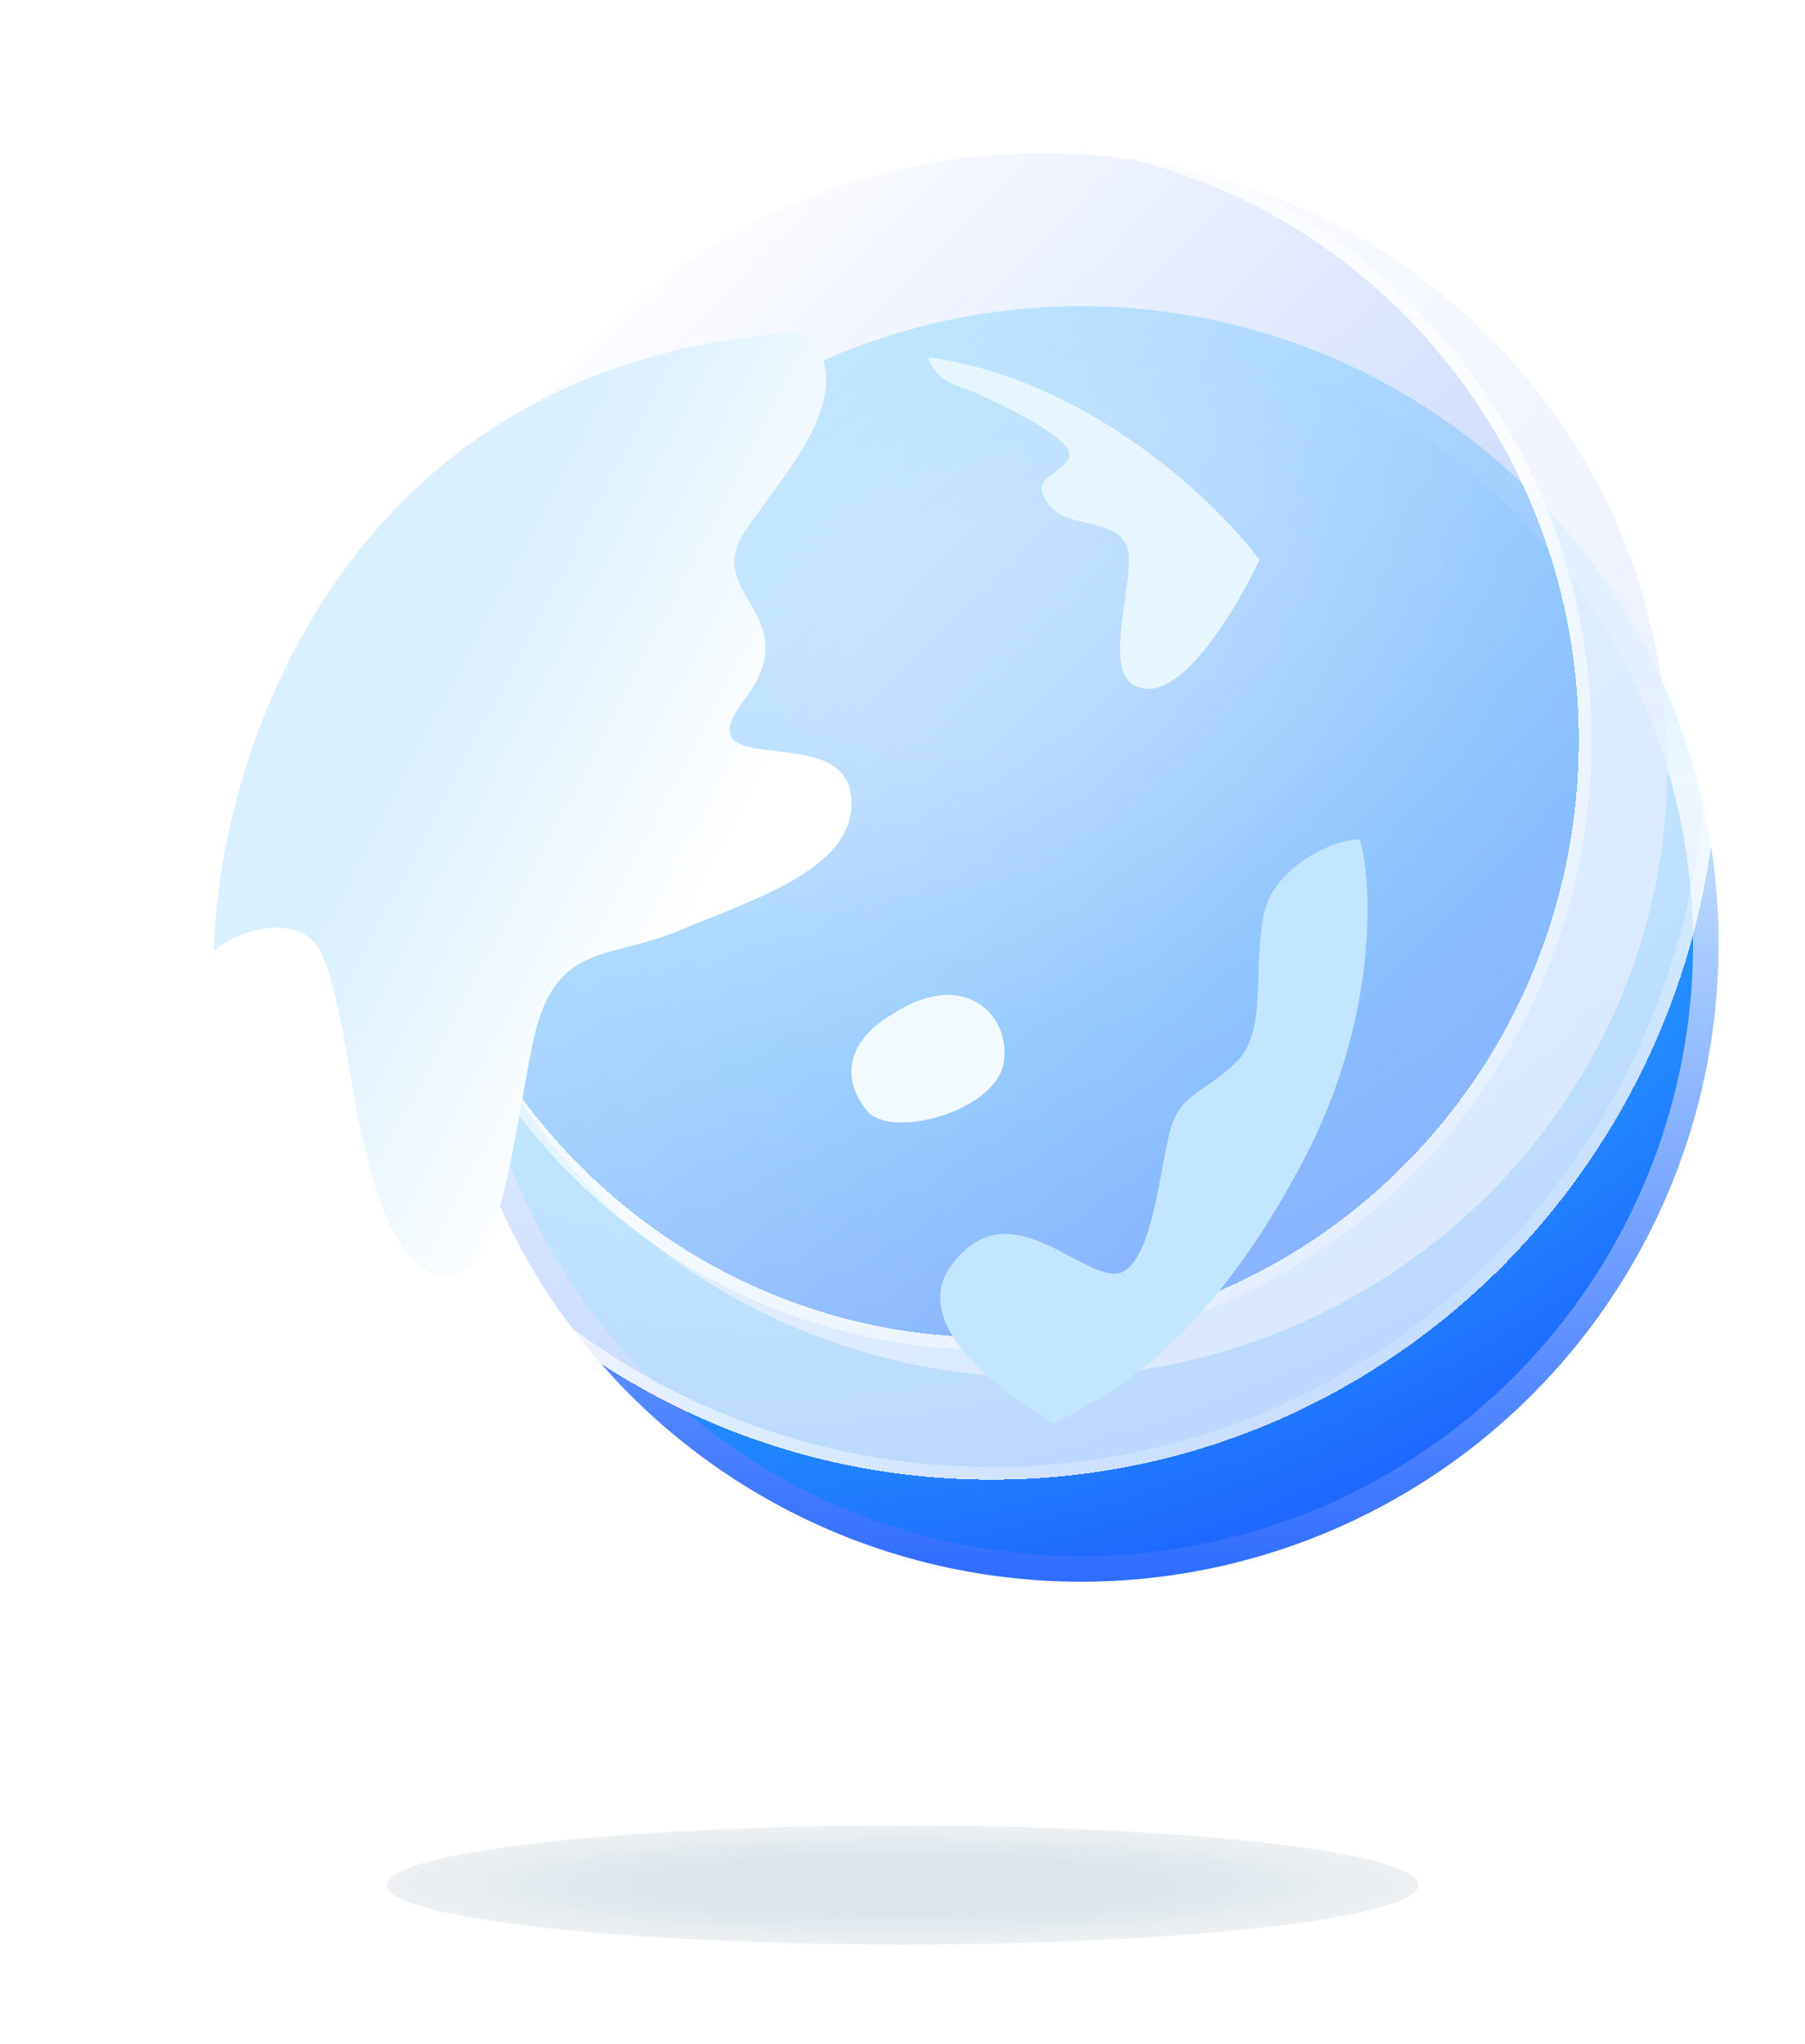
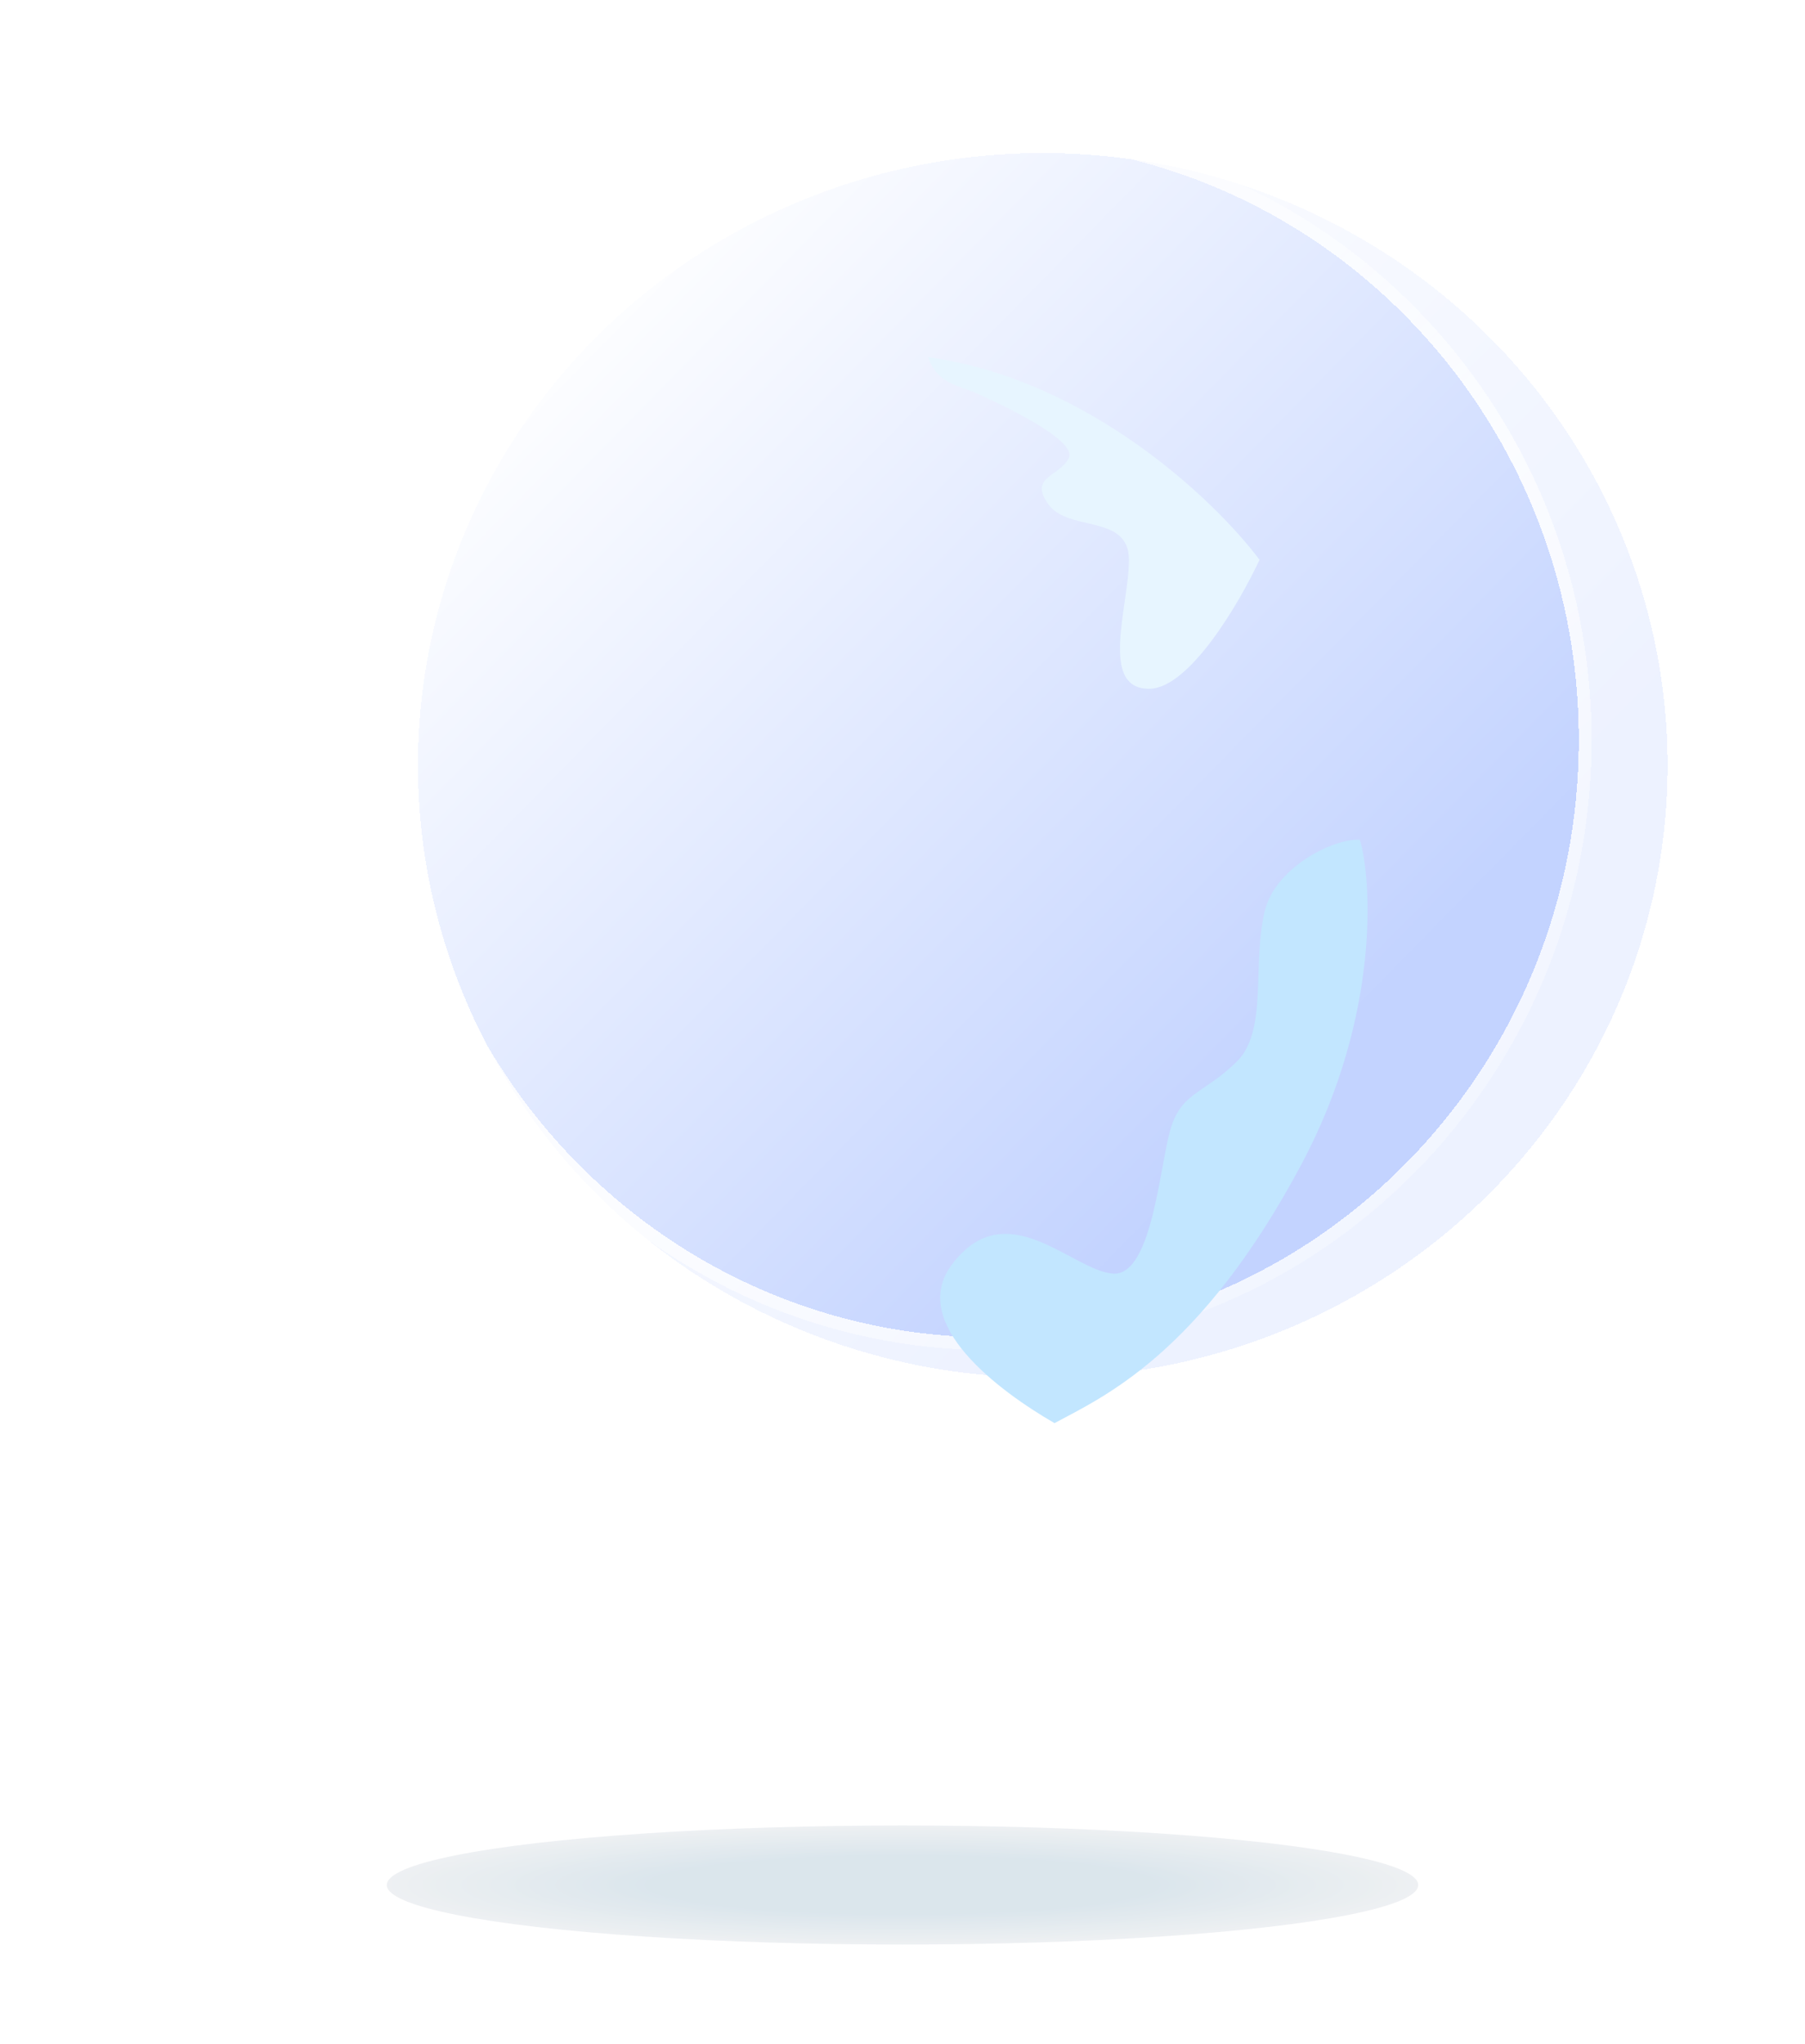
<svg xmlns="http://www.w3.org/2000/svg" width="91" height="103" viewBox="0 0 91 103" fill="none">
-   <circle cx="54.5" cy="47.571" r="31.5" fill="url(#paint0_radial_7801_23586)" stroke="url(#paint1_linear_7801_23586)" stroke-width="1.286" />
  <g filter="url(#filter0_bdii_7801_23586)">
    <ellipse cx="39.714" cy="45" rx="31.5" ry="30.857" fill="url(#paint2_linear_7801_23586)" fill-opacity="0.73" shape-rendering="crispEdges" />
  </g>
  <g filter="url(#filter1_bdii_7801_23586)">
-     <path fill-rule="evenodd" clip-rule="evenodd" d="M76.357 45C76.357 65.592 59.952 82.286 39.714 82.286C19.477 82.286 3.071 65.592 3.071 45C3.071 24.408 19.477 7.714 39.714 7.714C59.952 7.714 76.357 24.408 76.357 45ZM39.714 75.115C56.06 75.115 69.31 61.632 69.31 45C69.31 28.368 56.06 14.885 39.714 14.885C23.369 14.885 10.118 28.368 10.118 45C10.118 61.632 23.369 75.115 39.714 75.115Z" fill="white" fill-opacity="0.7" shape-rendering="crispEdges" />
+     <path fill-rule="evenodd" clip-rule="evenodd" d="M76.357 45C76.357 65.592 59.952 82.286 39.714 82.286C19.477 82.286 3.071 65.592 3.071 45C3.071 24.408 19.477 7.714 39.714 7.714C59.952 7.714 76.357 24.408 76.357 45M39.714 75.115C56.06 75.115 69.31 61.632 69.31 45C69.31 28.368 56.06 14.885 39.714 14.885C23.369 14.885 10.118 28.368 10.118 45C10.118 61.632 23.369 75.115 39.714 75.115Z" fill="white" fill-opacity="0.7" shape-rendering="crispEdges" />
    <path d="M76.036 45C76.036 65.42 59.769 81.964 39.714 81.964C19.66 81.964 3.393 65.42 3.393 45C3.393 24.58 19.66 8.036 39.714 8.036C59.769 8.036 76.036 24.58 76.036 45ZM39.714 75.437C56.242 75.437 69.632 61.804 69.632 45C69.632 28.195 56.242 14.563 39.714 14.563C23.186 14.563 9.797 28.195 9.797 45C9.797 61.804 23.186 75.437 39.714 75.437Z" stroke="url(#paint3_linear_7801_23586)" stroke-width="0.643" shape-rendering="crispEdges" />
  </g>
  <path d="M49.318 19.857C48.305 19.393 47.292 19.393 46.786 18C54.89 19.114 61.305 25.274 63.5 28.214C62.487 30.381 59.955 34.714 57.929 34.714C55.396 34.714 56.916 30.536 56.916 28.214C56.916 25.893 53.877 26.821 52.864 25.429C51.851 24.036 53.37 24.036 53.877 23.107C54.383 22.179 50.331 20.321 49.318 19.857Z" fill="#E7F5FF" />
-   <path d="M43.725 55.992C42.512 54.538 42.512 52.6 44.938 51.146C48.577 48.724 51.003 51.146 50.599 53.569C50.195 55.992 44.938 57.445 43.725 55.992Z" fill="#F3FAFF" />
  <g filter="url(#filter2_i_7801_23586)">
-     <path d="M36.255 25.511C38.395 22.343 42.102 18.597 39.426 15.429C15.882 16.696 9.678 37.127 9.5 46.632C11.284 45.224 13.995 44.942 14.851 46.632C15.921 48.744 16.456 54.024 16.991 56.136C17.526 58.248 18.597 63 21.272 63C23.948 63 24.483 56.664 25.553 51.384C26.623 46.104 29.299 47.16 33.044 45.576C36.79 43.992 42.141 42.407 41.606 38.711C41.071 35.015 33.044 38.183 36.255 33.959C39.465 29.735 34.114 28.679 36.255 25.511Z" fill="url(#paint4_linear_7801_23586)" />
-   </g>
+     </g>
  <path d="M63.765 45.908C64.291 43.738 67.199 42.246 68.557 42.32C69.137 44.184 69.635 51.124 65.625 58.655C60.505 68.273 55.623 70.39 53.166 71.723C50.36 70.104 45.778 66.702 47.982 63.743C50.737 60.045 54.093 64.076 56.13 64.187C58.167 64.297 58.495 58.267 59.094 56.65C59.693 55.033 60.711 55.089 62.329 53.528C63.946 51.966 63.106 48.621 63.765 45.908Z" fill="#C2E6FF" />
  <g opacity="0.54" filter="url(#filter3_f_7801_23586)">
    <ellipse cx="45.5" cy="95" rx="26" ry="3" fill="url(#paint5_radial_7801_23586)" />
  </g>
  <defs>
    <filter id="filter0_bdii_7801_23586" x="3.071" y="6.429" width="82.286" height="79.714" filterUnits="userSpaceOnUse" color-interpolation-filters="sRGB">
      <feFlood flood-opacity="0" result="BackgroundImageFix" />
      <feGaussianBlur in="BackgroundImageFix" stdDeviation="2.571" />
      <feComposite in2="SourceAlpha" operator="in" result="effect1_backgroundBlur_7801_23586" />
      <feColorMatrix in="SourceAlpha" type="matrix" values="0 0 0 0 0 0 0 0 0 0 0 0 0 0 0 0 0 0 127 0" result="hardAlpha" />
      <feOffset dx="7.714" dy="3.857" />
      <feGaussianBlur stdDeviation="3.214" />
      <feComposite in2="hardAlpha" operator="out" />
      <feColorMatrix type="matrix" values="0 0 0 0 0.205 0 0 0 0 0.538 0 0 0 0 0.929 0 0 0 0.25 0" />
      <feBlend mode="normal" in2="effect1_backgroundBlur_7801_23586" result="effect2_dropShadow_7801_23586" />
      <feBlend mode="normal" in="SourceGraphic" in2="effect2_dropShadow_7801_23586" result="shape" />
      <feColorMatrix in="SourceAlpha" type="matrix" values="0 0 0 0 0 0 0 0 0 0 0 0 0 0 0 0 0 0 127 0" result="hardAlpha" />
      <feOffset dx="5.143" dy="-7.714" />
      <feGaussianBlur stdDeviation="3.921" />
      <feComposite in2="hardAlpha" operator="arithmetic" k2="-1" k3="1" />
      <feColorMatrix type="matrix" values="0 0 0 0 0 0 0 0 0 0.52 0 0 0 0 1 0 0 0 0.25 0" />
      <feBlend mode="normal" in2="shape" result="effect3_innerShadow_7801_23586" />
      <feColorMatrix in="SourceAlpha" type="matrix" values="0 0 0 0 0 0 0 0 0 0 0 0 0 0 0 0 0 0 127 0" result="hardAlpha" />
      <feOffset dy="-2.571" />
      <feGaussianBlur stdDeviation="2.571" />
      <feComposite in2="hardAlpha" operator="arithmetic" k2="-1" k3="1" />
      <feColorMatrix type="matrix" values="0 0 0 0 0.942 0 0 0 0 0.972 0 0 0 0 1 0 0 0 1 0" />
      <feBlend mode="normal" in2="effect3_innerShadow_7801_23586" result="effect4_innerShadow_7801_23586" />
    </filter>
    <filter id="filter1_bdii_7801_23586" x="-2.071" y="-5.29289e-05" width="87.557" height="88.843" filterUnits="userSpaceOnUse" color-interpolation-filters="sRGB">
      <feFlood flood-opacity="0" result="BackgroundImageFix" />
      <feGaussianBlur in="BackgroundImageFix" stdDeviation="2.571" />
      <feComposite in2="SourceAlpha" operator="in" result="effect1_backgroundBlur_7801_23586" />
      <feColorMatrix in="SourceAlpha" type="matrix" values="0 0 0 0 0 0 0 0 0 0 0 0 0 0 0 0 0 0 127 0" result="hardAlpha" />
      <feOffset dx="5.143" dy="2.571" />
      <feGaussianBlur stdDeviation="1.993" />
      <feComposite in2="hardAlpha" operator="out" />
      <feColorMatrix type="matrix" values="0 0 0 0 0.205 0 0 0 0 0.538 0 0 0 0 0.929 0 0 0 0.25 0" />
      <feBlend mode="normal" in2="effect1_backgroundBlur_7801_23586" result="effect2_dropShadow_7801_23586" />
      <feBlend mode="normal" in="SourceGraphic" in2="effect2_dropShadow_7801_23586" result="shape" />
      <feColorMatrix in="SourceAlpha" type="matrix" values="0 0 0 0 0 0 0 0 0 0 0 0 0 0 0 0 0 0 127 0" result="hardAlpha" />
      <feOffset dx="5.143" dy="-7.714" />
      <feGaussianBlur stdDeviation="3.921" />
      <feComposite in2="hardAlpha" operator="arithmetic" k2="-1" k3="1" />
      <feColorMatrix type="matrix" values="0 0 0 0 0 0 0 0 0 0.52 0 0 0 0 1 0 0 0 0.25 0" />
      <feBlend mode="normal" in2="shape" result="effect3_innerShadow_7801_23586" />
      <feColorMatrix in="SourceAlpha" type="matrix" values="0 0 0 0 0 0 0 0 0 0 0 0 0 0 0 0 0 0 127 0" result="hardAlpha" />
      <feOffset dy="-2.571" />
      <feGaussianBlur stdDeviation="2.571" />
      <feComposite in2="hardAlpha" operator="arithmetic" k2="-1" k3="1" />
      <feColorMatrix type="matrix" values="0 0 0 0 0.942 0 0 0 0 0.972 0 0 0 0 1 0 0 0 1 0" />
      <feBlend mode="normal" in2="effect3_innerShadow_7801_23586" result="effect4_innerShadow_7801_23586" />
    </filter>
    <filter id="filter2_i_7801_23586" x="9.5" y="15.429" width="33.428" height="48.857" filterUnits="userSpaceOnUse" color-interpolation-filters="sRGB">
      <feFlood flood-opacity="0" result="BackgroundImageFix" />
      <feBlend mode="normal" in="SourceGraphic" in2="BackgroundImageFix" result="shape" />
      <feColorMatrix in="SourceAlpha" type="matrix" values="0 0 0 0 0 0 0 0 0 0 0 0 0 0 0 0 0 0 127 0" result="hardAlpha" />
      <feOffset dx="1.286" dy="1.286" />
      <feGaussianBlur stdDeviation="2.571" />
      <feComposite in2="hardAlpha" operator="arithmetic" k2="-1" k3="1" />
      <feColorMatrix type="matrix" values="0 0 0 0 0.283 0 0 0 0 0.68 0 0 0 0 0.904 0 0 0 0.25 0" />
      <feBlend mode="normal" in2="shape" result="effect1_innerShadow_7801_23586" />
    </filter>
    <filter id="filter3_f_7801_23586" x="15.2" y="87.7" width="60.6" height="14.6" filterUnits="userSpaceOnUse" color-interpolation-filters="sRGB">
      <feFlood flood-opacity="0" result="BackgroundImageFix" />
      <feBlend mode="normal" in="SourceGraphic" in2="BackgroundImageFix" result="shape" />
      <feGaussianBlur stdDeviation="2.15" result="effect1_foregroundBlur_7801_23586" />
    </filter>
    <radialGradient id="paint0_radial_7801_23586" cx="0" cy="0" r="1" gradientUnits="userSpaceOnUse" gradientTransform="translate(50.214 32.143) rotate(65.454) scale(46.814 66.707)">
      <stop offset="0.115" stop-color="#8ADCFF" />
      <stop offset="0.43" stop-color="#28BFFF" />
      <stop offset="1" stop-color="#1E65FF" />
    </radialGradient>
    <linearGradient id="paint1_linear_7801_23586" x1="54.5" y1="15.429" x2="54.5" y2="79.714" gradientUnits="userSpaceOnUse">
      <stop offset="0.182" stop-color="#4FCAFF" />
      <stop offset="0.37" stop-color="#C9E6FF" />
      <stop offset="1" stop-color="#2F6CFF" />
    </linearGradient>
    <linearGradient id="paint2_linear_7801_23586" x1="57.282" y1="55.623" x2="18.795" y2="17.821" gradientUnits="userSpaceOnUse">
      <stop stop-color="#ADC3FF" />
      <stop offset="1" stop-color="white" />
    </linearGradient>
    <linearGradient id="paint3_linear_7801_23586" x1="39.714" y1="7.714" x2="85.006" y2="59.997" gradientUnits="userSpaceOnUse">
      <stop stop-color="white" stop-opacity="0.15" />
      <stop offset="0.495" stop-color="white" stop-opacity="0.66" />
      <stop offset="1" stop-color="white" stop-opacity="0.1" />
    </linearGradient>
    <linearGradient id="paint4_linear_7801_23586" x1="22.357" y1="30.857" x2="37.143" y2="38.571" gradientUnits="userSpaceOnUse">
      <stop stop-color="#DBF0FF" />
      <stop offset="1" stop-color="white" />
    </linearGradient>
    <radialGradient id="paint5_radial_7801_23586" cx="0" cy="0" r="1" gradientUnits="userSpaceOnUse" gradientTransform="translate(45.5 95) scale(26 3)">
      <stop offset="0.48" stop-color="#BCD0DC" />
      <stop offset="1" stop-color="#DFE4E8" />
    </radialGradient>
  </defs>
</svg>